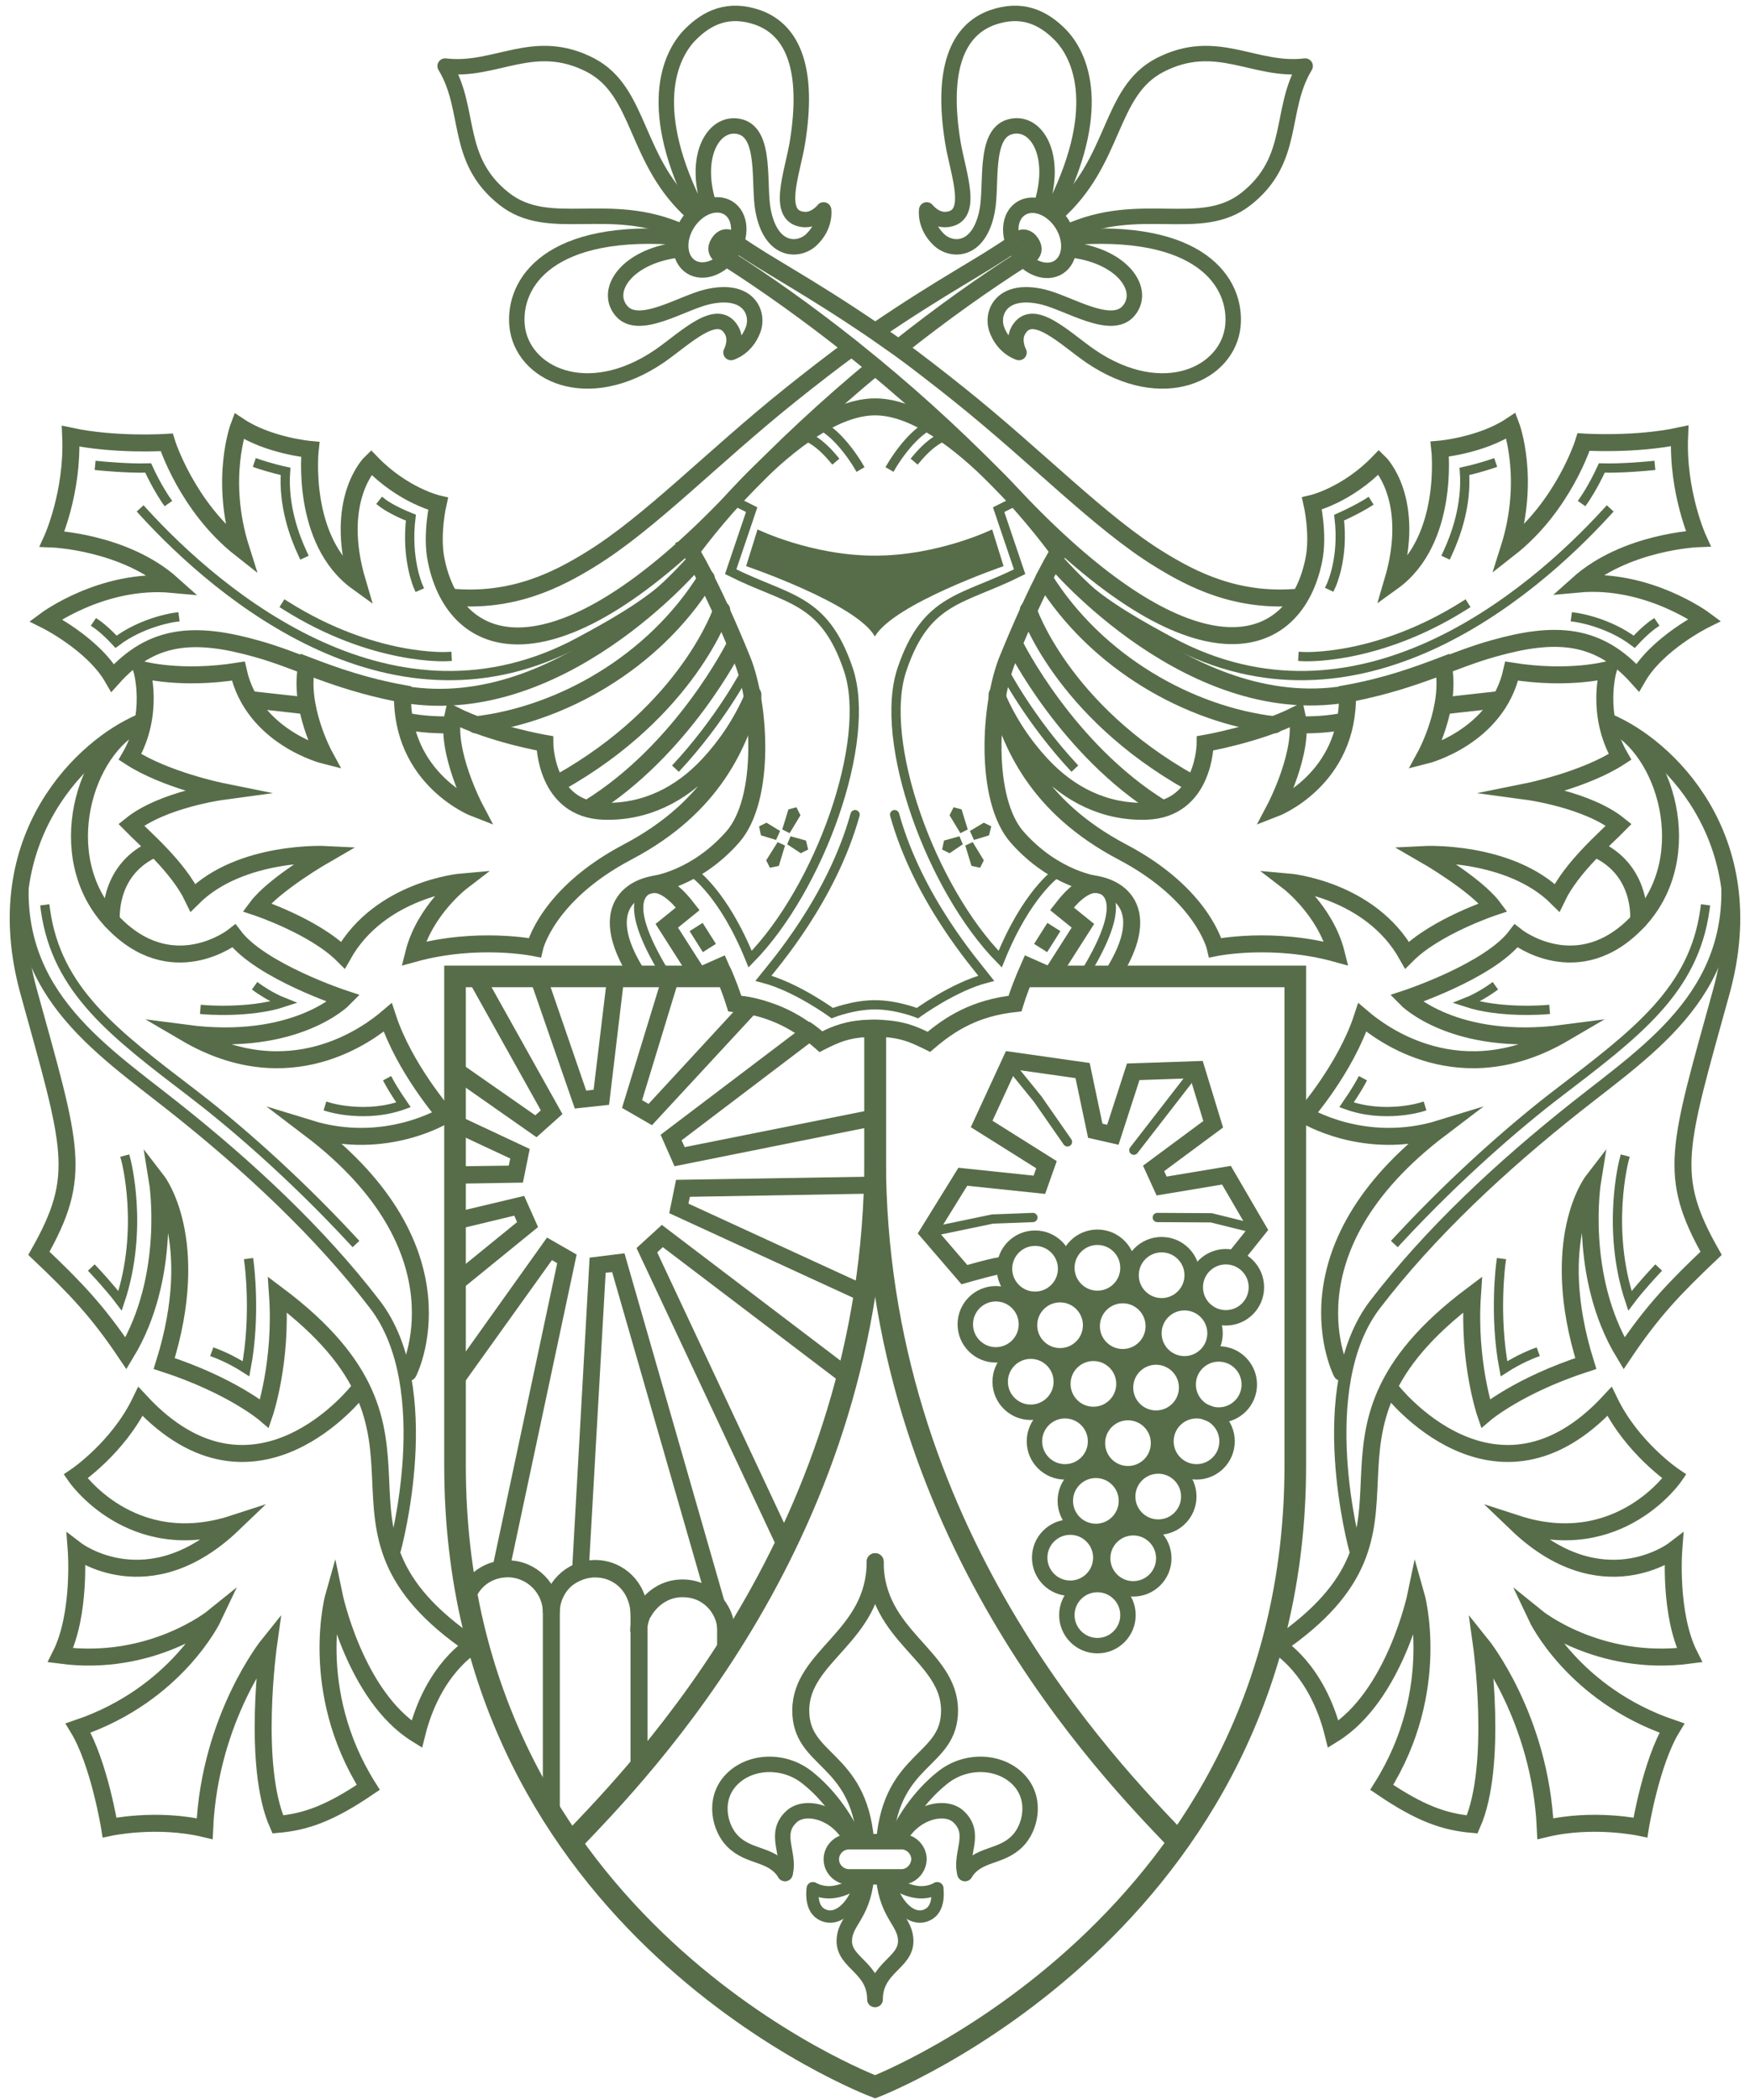
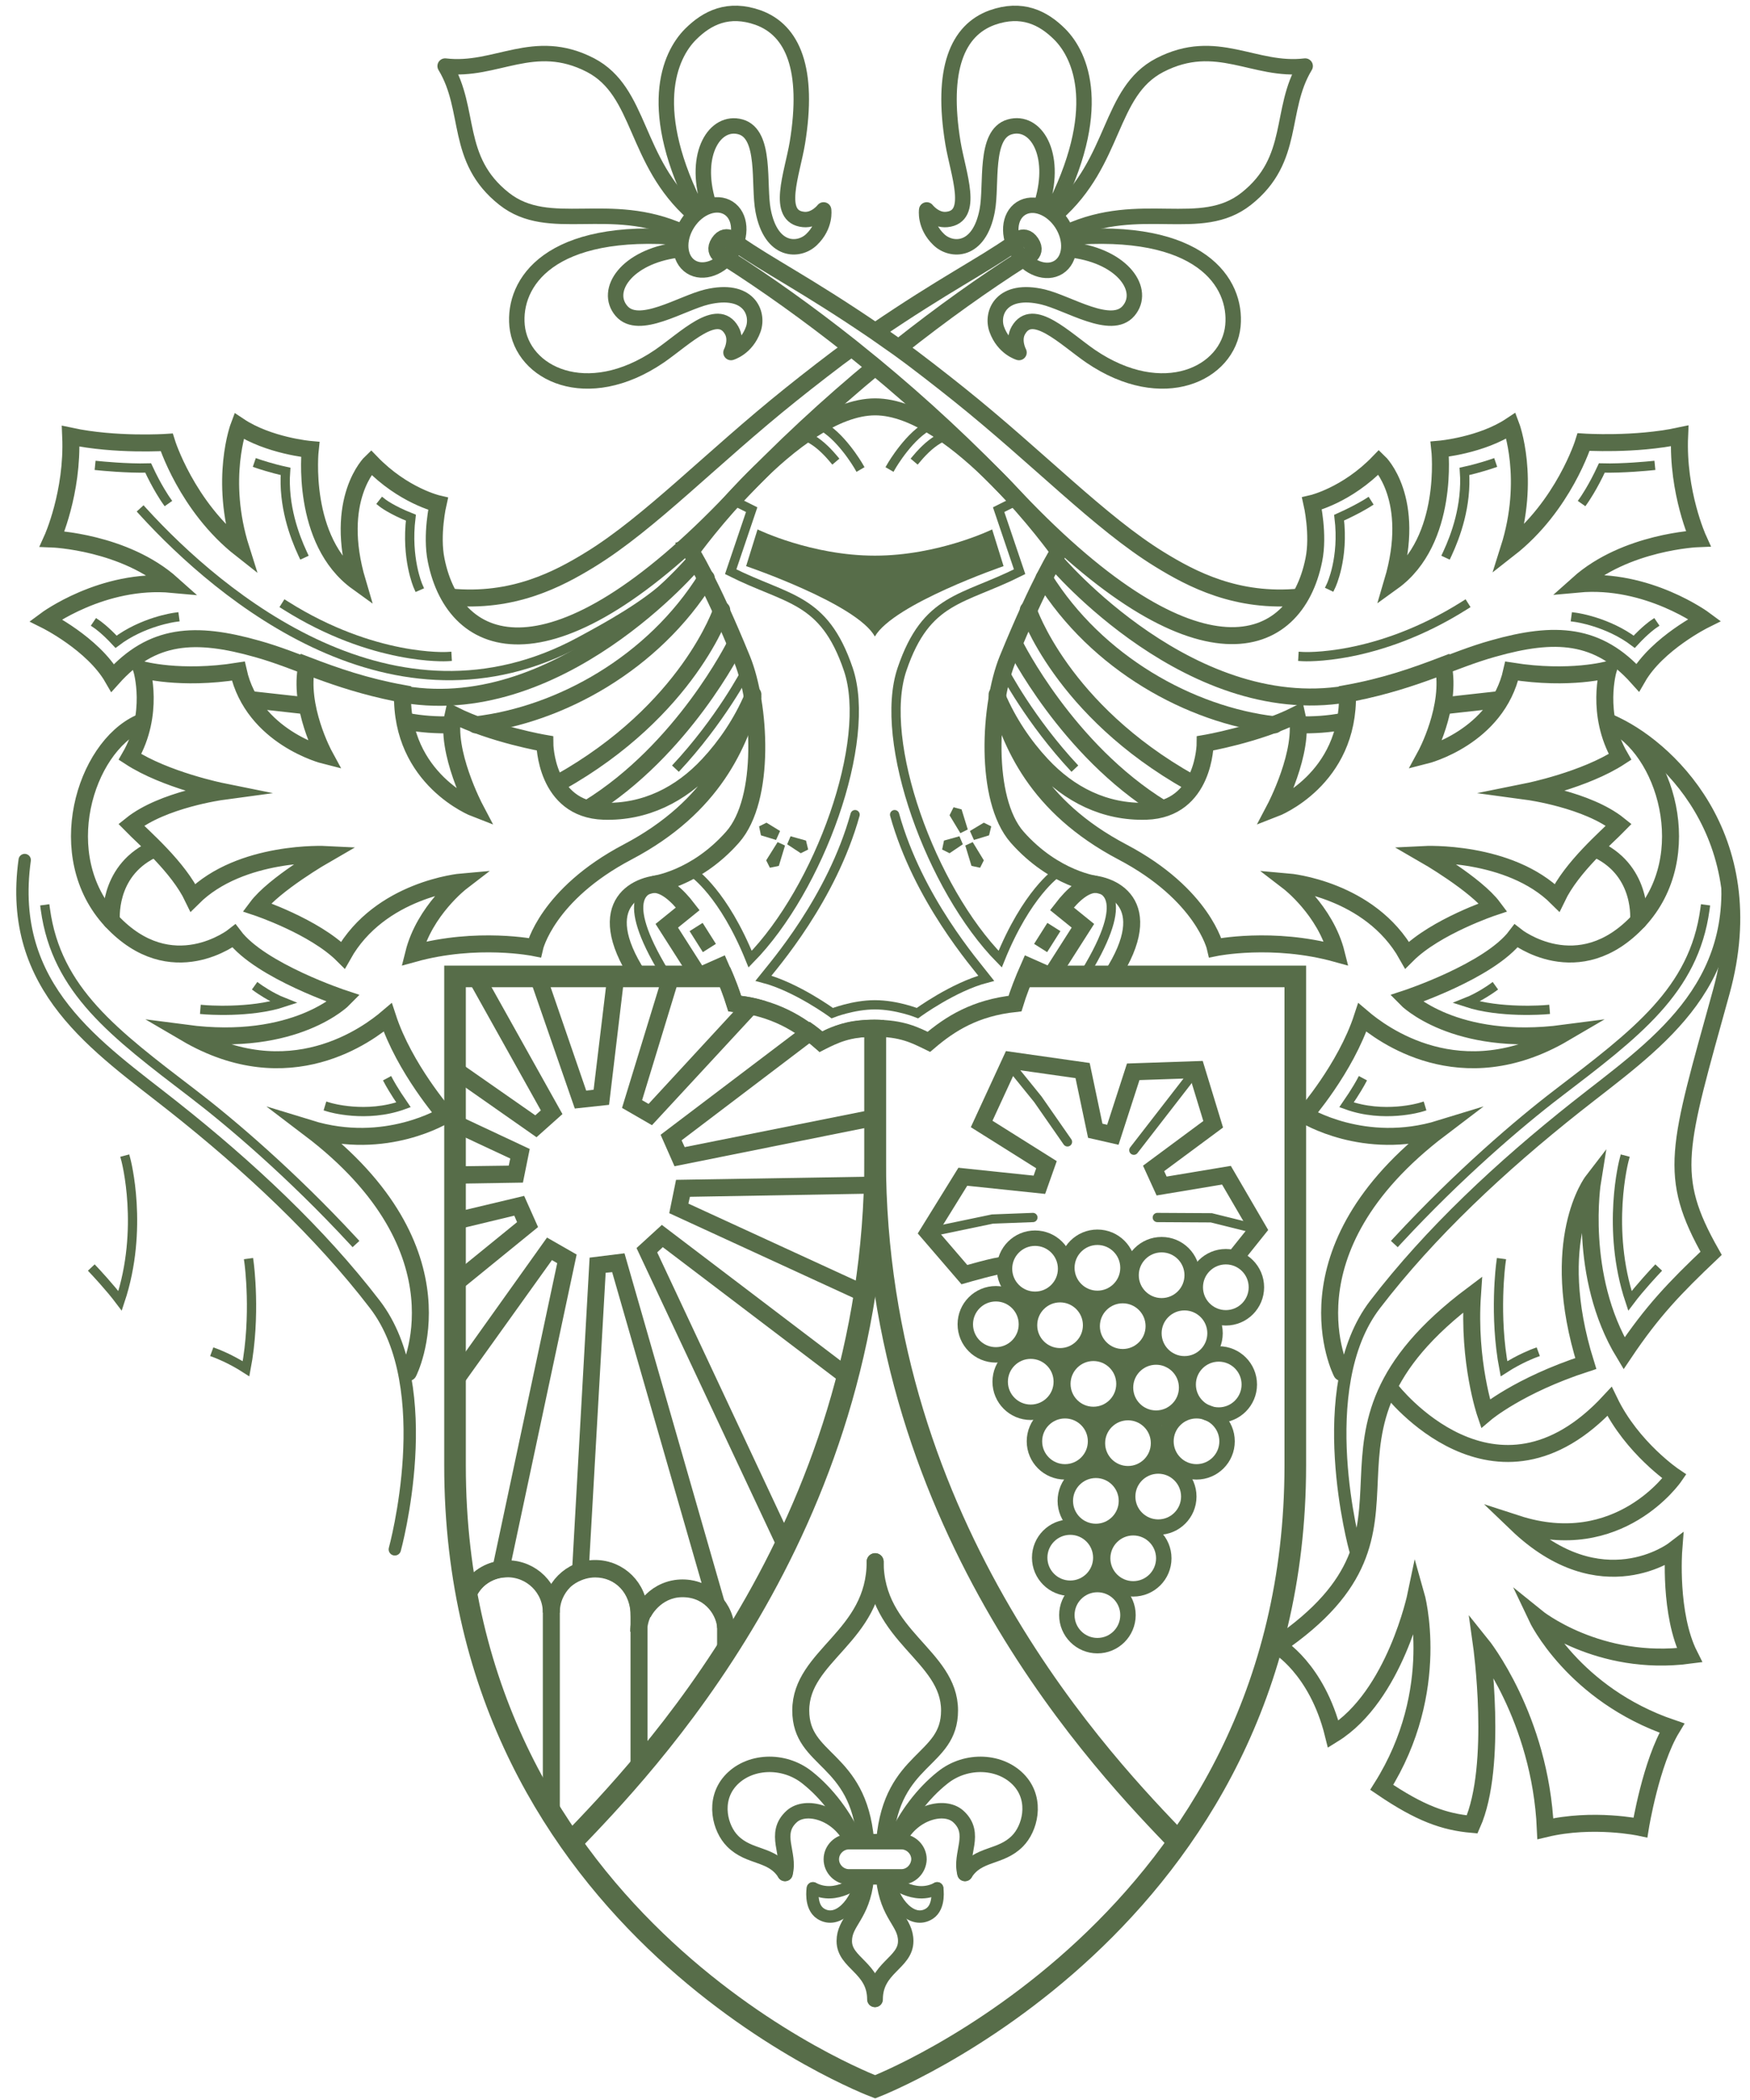
<svg xmlns="http://www.w3.org/2000/svg" version="1.0" id="Ebene_1" x="0px" y="0px" viewBox="0 0 566.9 680.3" style="enable-background:new 0 0 566.9 680.3;" xml:space="preserve">
  <style type="text/css">
	.st0{fill:none;stroke:#576D49;stroke-width:5.5;stroke-miterlimit:10;}
	.st1{fill:none;stroke:#576D49;stroke-width:5;stroke-linejoin:round;stroke-miterlimit:10;}
	.st2{fill:none;stroke:#576D49;stroke-width:5;stroke-linecap:round;stroke-linejoin:round;stroke-miterlimit:10;}
	.st3{fill:none;stroke:#576D49;stroke-width:5.5;stroke-linecap:round;stroke-miterlimit:10;}
	.st4{fill:none;stroke:#576D49;stroke-width:5;stroke-miterlimit:10;}
	.st5{fill:none;stroke:#576D49;stroke-width:4;stroke-linecap:round;stroke-miterlimit:10;}
	.st6{fill:none;stroke:#576D49;stroke-width:3;stroke-linecap:square;stroke-miterlimit:10;}
	.st7{fill:none;stroke:#576D49;stroke-width:3;stroke-miterlimit:10;}
	.st8{fill:none;stroke:#576D49;stroke-width:5;stroke-linecap:round;stroke-miterlimit:10;}
	.st9{fill:none;stroke:#576D49;stroke-width:7;stroke-miterlimit:10;}
	.st10{fill:none;stroke:#576D49;stroke-width:3;stroke-linecap:round;stroke-miterlimit:10;}
	.st11{fill:#576D49;}
	.st12{fill:none;stroke:#576D49;stroke-width:6;stroke-miterlimit:10;}
	.st13{fill:none;stroke:#576D49;stroke-width:3;stroke-linecap:square;stroke-linejoin:round;stroke-miterlimit:10;}
	.st14{fill:none;stroke:#576D49;stroke-width:3;stroke-linejoin:round;stroke-miterlimit:10;}
</style>
  <path class="st0" d="M283.8,118.6c-15,12.4-30.5,26.6-46.1,43.1c-58.7,61.8-90.4,49.6-96.4,19.8c-1.7-8.2,0.6-18.3,0.6-18.3  s-11.3-2.6-21.7-13.4c0,0-12.4,11.8-4.4,38.8c-18.6-13.4-15.3-43-15.3-43s-13.5-1.2-23.1-7.6c0,0-6.5,17.2,0.7,39.9  C60.4,164,54,143.3,54,143.3s-16.6,1.1-31.1-2c0.8,18.3-6,33.3-6,33.3s23.5,0.9,38.9,14.7c-22.6-2.1-41,11.6-41,11.6  s15.3,7.6,21.7,18.7c12.8-14.3,26.7-15.1,46.8-9.4c13.3,3.7,24.5,10.1,45.2,14.3c52,10.6,96.8-42.8,96.8-42.8" />
  <path class="st0" d="M283.4,107.5c22.3-15.2,34.8-21.4,44.9-28.5c0,0,3.2-4.1,5.7-0.3s-2.6,5.1-2.6,5.1  c-12.7,8.1-26.2,17.7-40.2,28.8" />
  <path class="st0" d="M145.8,193.4c20.4,2,35.1-5.8,45.5-12.2c19.2-11.8,39.3-32.9,64.9-53.4c5.6-4.5,14.6-11.5,19.5-15" />
  <path class="st0" d="M421.1,193.4c-20.4,2-35.1-5.8-45.5-12.2c-19.2-11.8-39.3-32.9-64.9-53.4c-5.6-4.5-14.6-11.5-19.5-15l-7.7-5.4  c-22.3-15.2-34.8-21.4-44.9-28.5c0,0-3.2-4.1-5.7-0.3s2.6,5.1,2.6,5.1c12.7,8.1,26.2,17.7,40.2,28.8l7.4,6  c15,12.4,30.5,26.6,46.1,43.1c58.7,61.8,90.4,49.6,96.4,19.8c1.7-8.2-0.6-18.3-0.6-18.3s11.3-2.6,21.7-13.4c0,0,12.4,11.8,4.4,38.8  c18.6-13.4,15.3-43,15.3-43s13.5-1.2,23.1-7.6c0,0,6.5,17.2-0.7,39.9c17.8-13.9,24.2-34.6,24.2-34.6s16.6,1.1,31.1-2  c-0.8,18.3,6,33.3,6,33.3s-23.5,0.9-38.9,14.7c22.6-2.1,41,11.6,41,11.6s-15.3,7.6-21.7,18.7c-12.8-14.3-26.7-15.1-46.8-9.4  c-13.3,3.7-24.5,10.1-45.2,14.3c-52,10.6-96.8-42.8-96.8-42.8" />
  <path class="st1" d="M340.6,69.1c17.4-33.4,9.6-51.1,2.7-58c-5.4-5.4-12.3-8.8-21.9-5.4c-11.3,4.1-16.6,16.8-12.7,40.6  c1.7,10.1,7.2,23.9-2,24.8c-3.8,0.4-6.5-3.1-6.5-3.1s-0.8,5.1,3.9,9.6c4,3.9,13.1,4.3,15.7-9.4c1.6-8.4-1.1-24.7,7.3-27.1  s15.3,8.7,10.5,24.6" />
  <path class="st2" d="M224.6,69.2c-19.3-17.1-16.7-39.4-33.3-48.1c-18.4-9.5-30.6,2.3-47.1,0.3c8.6,14.2,2.9,30.2,19.1,43  c14.7,11.6,34.1,0,57.7,10.7" />
  <path class="st1" d="M226.4,69.1c-17.4-33.4-9.6-51.1-2.7-58c5.4-5.4,12.3-8.8,21.9-5.4c11.3,4.1,16.6,16.8,12.7,40.6  c-1.7,10.1-7.2,23.9,2,24.8c3.8,0.4,6.5-3.1,6.5-3.1s0.8,5.1-3.9,9.6c-4,3.9-13.1,4.3-15.7-9.4c-1.6-8.4,1.1-24.7-7.3-27.1  c-8.3-2.3-15.3,8.7-10.5,24.6" />
  <path class="st3" d="M323,225c4.3,15.6,12.5,36.2,40.6,51c26.2,13.8,30.1,31,30.1,31s18.6-3.8,39.2,1.9c-3.5-14-15.5-23.2-15.5-23.2  s26.4,2.3,38.4,23.7c9.3-9.3,27.9-15.5,27.9-15.5c-5.6-7.5-22.3-17.1-22.3-17.1s27.5-1.4,43,14c4.8-10,15.9-19.4,20-23.6  c-10.2-8.2-29.4-10.8-29.4-10.8s18.3-3.7,29.8-11.2c-8.1-14-3.8-28.3-3.8-28.3s-12.4,3.5-31.3,0.5c-4.8,21.5-27.9,27.3-27.9,27.3  s8.6-15.8,5.7-29.2c-9.4,3.6-18.9,6.9-31,9.1c0.7,28-23.5,37.3-23.5,37.3s9.8-18.6,7.1-30.4c-12.7,6.4-29.7,9.3-29.7,9.3  s-0.1,21.4-19.1,22c-13.4,0.4-24.9-5.4-33.9-15.1c-5.6-6-10.8-13.6-14.4-22.1" />
  <path class="st3" d="M243.9,225c-4.3,15.6-12.5,36.2-40.6,51c-26.2,13.8-30.1,31-30.1,31s-18.6-3.8-39.2,1.9  c3.5-14,15.5-23.2,15.5-23.2s-26.4,2.3-38.4,23.7c-9.3-9.3-27.9-15.5-27.9-15.5c5.6-7.5,22.3-17.1,22.3-17.1s-27.5-1.4-43,14  c-4.8-10-15.9-19.4-20-23.6c10.2-8.2,29.4-10.8,29.4-10.8s-18.3-3.7-29.8-11.2c8.1-14,3.8-28.3,3.8-28.3s12.4,3.5,31.3,0.5  c4.8,21.5,27.9,27.3,27.9,27.3s-8.6-15.8-5.7-29.2c9.4,3.6,18.9,6.9,31,9.1c-0.7,28,23.5,37.3,23.5,37.3s-9.8-18.6-7.1-30.4  c12.7,6.4,29.7,9.3,29.7,9.3s0.1,21.4,19.1,22c13.4,0.4,24.9-5.4,33.9-15.1c5.6-6,10.8-13.6,14.4-22.1" />
  <path class="st1" d="M345.6,77c43.5-3.8,55.1,14.7,53.8,28.5c-1.5,15.5-22.6,25.9-46.1,9.9c-8.4-5.8-18.8-16.4-23.4-8.4  c-1.9,3.3,0.2,7.2,0.2,7.2s-5-1.4-7.2-7.5c-1.9-5.3,1.5-13.7,15-10.5c8.3,2,22.1,11.1,27.7,4.5c5.6-6.6-1.6-17.5-18.1-19.7" />
  <path class="st2" d="M342.1,69.4c19.6-17.2,16.9-39.6,33.6-48.3c18.4-9.5,30.6,2.3,47.1,0.3c-8.6,14.2-2.9,30.2-19.1,43  c-14.8,11.7-34.2-0.1-58,10.8" />
  <ellipse transform="matrix(0.84 -0.542 0.542 0.84 12.162 195.042)" class="st4" cx="336.9" cy="76.9" rx="8.5" ry="11.3" />
  <path class="st3" d="M521.7,234.2c17.2,7.3,49.9,36.4,35.9,87.1s-17.6,59.4-3.3,84.7c-11.9,11.3-19,18.7-28.2,32.4  c-15.2-25.1-10.2-55.8-10.2-55.8s-14.7,19.1-2.2,59.1c-21.8,7.1-32.5,16.2-32.5,16.2s-5.7-16.7-4.2-38.5  c-62.4,46.8-5.6,74.5-63.2,113.7c0,0,12.8,7.3,18.1,28.7c20-12.4,26.8-45.2,26.8-45.2s8.8,30.8-11.1,62.4  c12.5,8.5,20.3,11.2,29.3,12c8.5-19.1,3-58.3,3-58.3s19.1,23.7,20.7,59.7c15.5-3.7,30.8-0.4,30.8-0.4s3.4-21,10.2-32.2  c-32-10.9-43.8-35.9-43.8-35.9s20,16.2,49.5,12.3c-6.7-13.3-5.1-34.1-5.1-34.1s-23.4,17.9-50.9-8.5c33.2,10.8,51.1-15.3,51.1-15.3  s-13.7-9.2-21-24.3c-37.1,40-70.8-3.8-70.8-3.8" />
  <path class="st5" d="M558.9,278.6c5.8,41.7-23.7,60.5-48.2,79.9c-24.5,19.4-47.4,40.8-65.2,64c-20.9,27.1-6.5,79.4-6.5,79.4" />
  <path class="st3" d="M521.7,234.2c17.7,8,28.6,43.2,9.1,64.1c-19.5,20.9-39.7,4.9-39.7,4.9c-8.6,11.4-35.6,20.3-35.6,20.3  s15.5,15.9,51.2,11.2c-33.6,19.7-59.3,0.1-65.4-5.1c-5.4,16.5-18.6,31.6-18.6,31.6s19.2,12,43.9,4.4c-52.3,39.7-32,79-32,79" />
  <path class="st3" d="M517.8,275.4c14.6,7.2,13,22.9,13,22.9" />
  <path class="st3" d="M333.1,197.6c0,0,10.7,32.4,52.6,55.9" />
  <path class="st3" d="M420.6,234.8c5,0.1,9.8-0.2,14.4-1.1" />
  <path class="st3" d="M338.2,187.3c17.1,27.5,47.3,44.3,74.7,47.5" />
  <path class="st3" d="M328.8,209c0,0,16.8,33.9,47.5,52.8" />
-   <path class="st6" d="M520.6,165.8c-25,27.4-81.2,74.6-141.5,42c-8.3-4.5-21.3-11.5-29.7-19.6" />
  <path class="st7" d="M325.3,217.4c0,0,8.3,16,22.9,31.6" />
  <path class="st6" d="M442.9,163c0,0-3.3,2.1-9.1,4.7c1.6,13.2-2.6,22-2.6,22" />
  <path class="st6" d="M483.1,150.3c0,0-4.1,1.4-8.7,2.4c0.8,11.1-2.9,21-5.5,26.6" />
  <path class="st6" d="M534.6,150.9c0,0-8.9,0.9-15.7,0.7c-2.9,6.3-5.7,10.3-5.7,10.3" />
  <path class="st6" d="M535.5,202.3c0,0-2.5,1.7-6.1,5.6c-8.6-6.5-18.9-7.9-18.9-7.9" />
  <path class="st6" d="M483.2,320.2c0,0-3.9,2.8-8.2,4.5c10.9,3.6,25.5,2.4,25.5,2.4" />
  <path class="st6" d="M440.8,350.6c0,0-1.5,2.8-4.6,7.3c12.1,4.4,24,0.8,24,0.8" />
  <path class="st6" d="M526.1,375.8c0,0-5.9,22.2,1.9,45.6c3.3-4.4,8.3-9.7,8.3-9.7" />
  <path class="st6" d="M486.2,409.2c0,0-2.3,16.9,1,34.2c5.1-3.3,9.7-5,9.7-5" />
  <path class="st6" d="M552.3,294.6c-3.6,26.3-22.3,40.2-47.8,59.7c-12.3,9.4-31.9,26.1-51.8,47.6" />
  <path class="st6" d="M474.3,196.2c-28.4,17.9-52.2,16.5-52.2,16.5" />
  <path class="st1" d="M221.3,77c-43.5-3.8-55.1,14.7-53.8,28.5c1.5,15.5,22.6,25.9,46.1,9.9c8.4-5.8,18.8-16.4,23.4-8.4  c1.9,3.3-0.2,7.2-0.2,7.2s5-1.4,7.2-7.5c1.9-5.3-1.5-13.7-15-10.5c-8.3,2-22.1,11.1-27.7,4.5s1.6-17.5,18.1-19.7" />
  <path class="st8" d="M480.9,226.4" />
  <path class="st8" d="M472.3,228.5" />
  <line class="st3" x1="468.9" y1="228.5" x2="485.1" y2="226.7" />
-   <path class="st3" d="M45.2,234.2c-17.2,7.3-49.9,36.4-35.9,87.1s17.6,59.4,3.3,84.7c11.9,11.3,19,18.7,28.2,32.4  c15.2-25.1,10.2-55.8,10.2-55.8s14.7,19.1,2.2,59.1c21.8,7.1,32.5,16.2,32.5,16.2s5.7-16.7,4.2-38.5c62.4,46.8,5.6,74.5,63.2,113.7  c0,0-12.8,7.3-18.1,28.7c-20-12.4-26.8-45.2-26.8-45.2s-8.8,30.8,11.1,62.4c-12.5,8.5-20.3,11.2-29.3,12c-8.5-19.1-3-58.3-3-58.3  s-19.1,23.7-20.7,59.7c-15.5-3.7-30.8-0.4-30.8-0.4s-3.4-21-10.2-32.2c32-10.9,43.8-35.9,43.8-35.9s-20,16.2-49.5,12.3  c6.7-13.3,5.1-34.1,5.1-34.1s23.4,17.9,50.9-8.5c-33.2,10.8-51.1-15.3-51.1-15.3s13.7-9.2,21-24.3c37.1,40,70.8-3.8,70.8-3.8" />
  <path class="st5" d="M8,278.6c-5.8,41.7,23.7,60.5,48.2,79.9s47.4,40.8,65.2,64c20.9,27.1,6.5,79.4,6.5,79.4" />
  <path class="st3" d="M45.2,234.2c-17.7,8-28.6,43.2-9.1,64.1c19.5,20.9,39.7,4.9,39.7,4.9c8.6,11.4,35.6,20.3,35.6,20.3  s-15.5,15.9-51.2,11.2c33.6,19.7,59.3,0.1,65.4-5.1c5.4,16.5,18.6,31.6,18.6,31.6s-19.2,12-43.9,4.4c52.3,39.7,32,79,32,79" />
  <path class="st3" d="M49.1,275.4c-14.6,7.2-13,22.9-13,22.9" />
  <path class="st3" d="M233.8,197.6c0,0-10.7,32.4-52.6,55.9" />
  <path class="st3" d="M146.3,234.8c-5,0.1-9.8-0.2-14.4-1.1" />
  <path class="st3" d="M228.8,187.3c-17.1,27.5-47.3,44.3-74.7,47.5" />
  <path class="st3" d="M238.1,209c0,0-16.8,33.9-47.5,52.8" />
  <path class="st6" d="M46.4,165.8c25,27.4,81.2,74.6,141.5,42c8.3-4.5,21.3-11.5,29.7-19.6" />
  <path class="st7" d="M241.7,217.4c0,0-8.3,16-22.9,31.6" />
  <path class="st6" d="M124,163c0,0,2.8,2.2,9.1,4.7c-1.6,13.2,2.3,22.1,2.3,22.1" />
  <path class="st6" d="M83.8,150.3c0,0,4.1,1.4,8.7,2.4c-0.8,11.1,2.9,21,5.5,26.6" />
  <path class="st6" d="M32.3,150.9c0,0,8.9,0.9,15.7,0.7c2.9,6.3,5.7,10.3,5.7,10.3" />
  <path class="st6" d="M31.5,202.3c0,0,2.5,1.7,6.1,5.6c8.6-6.5,18.9-7.9,18.9-7.9" />
  <path class="st6" d="M83.7,320.2c0,0,3.9,2.8,8.2,4.5c-10.9,3.6-25.5,2.4-25.5,2.4" />
  <path class="st6" d="M126.1,350.6c0,0,1.5,2.8,4.6,7.3c-12.1,4.4-24,0.8-24,0.8" />
  <path class="st6" d="M40.8,375.8c0,0,5.9,22.2-1.9,45.6c-3.3-4.4-8.3-9.7-8.3-9.7" />
  <path class="st6" d="M80.7,409.2c0,0,2.3,16.9-1,34.2c-5.1-3.3-9.7-5-9.7-5" />
  <path class="st6" d="M14.7,294.6c3.6,26.3,22.3,40.2,47.8,59.7c12.3,9.4,31.9,26.1,51.8,47.6" />
  <path class="st6" d="M92.6,196.2c28.4,17.9,52.2,16.5,52.2,16.5" />
  <path class="st8" d="M86.1,226.4" />
  <path class="st8" d="M94.7,228.5" />
  <line class="st3" x1="98" y1="228.5" x2="81.8" y2="226.7" />
  <ellipse transform="matrix(0.542 -0.84 0.84 0.542 40.657 228.437)" class="st4" cx="230" cy="76.9" rx="11.3" ry="8.5" />
  <path class="st9" d="M331.7,316.3h87.9c0,0,0,95.7,0,158.4c0,148.8-136.1,201.3-136.1,201.3s-136.1-51.1-136.1-201.3  c0-55.2,0-158.4,0-158.4h87.9" />
  <path class="st9" d="M283.5,333v42.5c0,120.6-76,197.9-98.2,221.1" />
  <path class="st9" d="M283.5,333v42.5c0,120.6,76,197.9,98.2,221.1" />
  <path class="st8" d="M280.6,608.7c-1.3,12-7.1,13.8-7.1,20.1c0,7.2,9.9,8.6,9.9,18.9" />
  <path class="st3" d="M283.5,505.9c0,24.3-24.1,30.3-24.1,48.2c0,16.7,18.6,14.9,21,42.1" />
  <path class="st5" d="M279,608.6c-1.4,7.8-7.6,14.9-13.2,11.3c-3.5-2.3-2.5-8.2-2.5-8.2" />
  <path class="st8" d="M254.3,606.9c-4.2-6.7-11.5-4.9-17-10.5c-4-4-6.4-13-0.8-19.4c5.9-6.7,17.3-7.4,25.1-1.1  c6.3,5,12.1,12.6,15.3,20.3" />
  <path class="st8" d="M254.3,606.9c1.8-6.4-4-12.9,2.2-18.5c4.5-4,14.6-1.3,19,7.1" />
  <path class="st5" d="M263.4,611.7c7.5,4,15-2.6,15-2.6" />
  <path class="st4" d="M292,608h-17c-3.1,0-5.7-2.6-5.7-5.7l0,0c0-3.1,2.6-5.7,5.7-5.7h17c3.1,0,5.7,2.6,5.7,5.7l0,0  C297.6,605.4,295.1,608,292,608z" />
  <path class="st8" d="M286.3,608.7c1.3,12,7.1,13.8,7.1,20.1c0,7.2-9.9,8.6-9.9,18.9" />
  <path class="st3" d="M283.5,505.9c0,24.3,24.1,30.3,24.1,48.2c0,16.7-18.6,14.9-21,42.1" />
  <path class="st5" d="M287.9,608.6c1.4,7.8,7.6,14.9,13.2,11.3c3.5-2.3,2.5-8.2,2.5-8.2" />
  <path class="st8" d="M312.6,606.9c4.2-6.7,11.5-4.9,17-10.5c4-4,6.4-13,0.8-19.4c-5.9-6.7-17.3-7.4-25.1-1.1  c-6.3,5-12.1,12.6-15.3,20.3" />
  <path class="st8" d="M312.6,606.9c-1.8-6.4,4-12.9-2.2-18.5c-4.5-4-14.6-1.3-19,7.1" />
  <path class="st5" d="M303.6,611.7c-7.5,4-15-2.6-15-2.6" />
  <circle class="st4" cx="367.1" cy="504.8" r="9.9" />
  <line class="st10" x1="387.6" y1="346.4" x2="367.3" y2="372.6" />
  <polyline class="st10" points="406.1,397.9 392.4,394.5 374.9,394.4 " />
  <path class="st0" d="M325,409.9c-1.5-0.2-12.6,3-12.6,3l-11.7-13.6l11.2-18.1l24.8,2.6l2.3-6.5L318,364.1l9.5-20.6l23.2,3.3  l4.1,19.5l5.7,1.3l6.6-20.4l20.5-0.7l5.4,17.7l-19.3,14.3l2.6,5.7l21-3.5l10.2,17.5l-7.2,9" />
  <circle class="st4" cx="355.5" cy="523.2" r="9.9" />
  <circle class="st4" cx="346.7" cy="504.6" r="9.9" />
  <circle class="st4" cx="355" cy="486.2" r="9.9" />
  <circle class="st4" cx="345" cy="466.9" r="9.9" />
  <circle class="st4" cx="375.2" cy="484.8" r="9.9" />
  <circle class="st4" cx="383.7" cy="431.9" r="9.9" />
  <circle class="st4" cx="394.8" cy="448.5" r="9.9" />
  <circle class="st4" cx="397.1" cy="417" r="9.9" />
  <circle class="st4" cx="335.3" cy="411" r="9.9" />
  <circle class="st4" cx="355.5" cy="410.7" r="9.9" />
  <circle class="st4" cx="376.3" cy="413.1" r="9.9" />
  <circle class="st4" cx="322.6" cy="429" r="9.9" />
  <circle class="st4" cx="333.9" cy="447.6" r="9.9" />
  <circle class="st4" cx="343.4" cy="429.3" r="9.9" />
  <circle class="st4" cx="363.7" cy="429.6" r="9.9" />
  <circle class="st4" cx="374.5" cy="449.5" r="9.9" />
  <circle class="st4" cx="387.6" cy="466.9" r="9.9" />
  <circle class="st4" cx="365.4" cy="467.5" r="9.9" />
  <circle class="st4" cx="354.2" cy="448.3" r="9.9" />
  <polyline class="st10" points="302.8,398.8 321.5,394.9 334.6,394.4 " />
  <polyline class="st10" points="326.4,344 336.2,356.1 345.8,369.9 " />
  <g>
    <path class="st11" d="M196.4,318.9l-4.1,34.1l-2.4,0.3L178.1,319L196.4,318.9 M202.6,313.4l-32.2,0.1l15.8,45.6l11.1-1.2   L202.6,313.4L202.6,313.4z" />
  </g>
  <g>
    <path class="st11" d="M232.9,318.8c0.6,1.5,1.4,3.5,2,5.4l1.1,3.4l1.6,0.2l-27.5,29.8l-2.1-1.2l11.4-37.4L232.9,318.8 M236.5,313.3   l-21.1,0.2l-13.9,45.4l9.7,5.6l37.1-40.1c0,0-4.1-1.4-8.2-1.8C238.6,317.8,236.5,313.3,236.5,313.3L236.5,313.3z" />
  </g>
  <g>
    <path class="st11" d="M281,335.9l-0.2,23.9l-59,11.8l-1-2.2l41.5-31.5c0.2,0.2,0.3,0.3,0.3,0.3l2.9,2.6l3.4-1.9c0,0,3.6-2,8.2-2.7   C278.5,336.1,279.7,336,281,335.9 M283.3,330.3c-1.8,0-4.2,0.1-6.9,0.5c-5.7,0.9-10,3.3-10,3.3s-1.6-1.4-4.1-3.1l-48.3,36.6   l4.5,10.2l67.7-13.6l0.2-33.8C286.5,330.5,285.3,330.3,283.3,330.3L283.3,330.3z" />
  </g>
  <g>
    <path class="st11" d="M280.6,386.7l-0.5,16.8l-2.3,11.6L223,389.9l0.5-2.2L280.6,386.7 M286.3,381.1l-67.3,1.1l-2.2,10.8l65.2,30   l3.7-18.9L286.3,381.1L286.3,381.1z" />
  </g>
  <g>
    <path class="st11" d="M214.7,404l56.6,43l-6.3,22.2l-10.8,24.6l-41.3-88.1L214.7,404 M214.4,396.8l-8.2,7.5L254.4,507l15.8-36   l7.5-26.1L214.4,396.8L214.4,396.8z" />
  </g>
  <g>
    <path class="st11" d="M198.3,412.1l29,100.8c-1.8-0.7-3.9-1.1-6.2-1.1c-5.6,0-9.7,2.6-12.4,5.4c-2.3-7-8.4-11.7-16-11.7   c-0.6,0-1.2,0-1.8,0.1l5.3-93.3L198.3,412.1 M202.3,406l-11.3,1.4l-5.7,101.7l-0.1,4.6c0,0,3.2-2.7,7.6-2.7c6.5,0,11.5,5,11.5,12.6   c0,2.5,0.5,3.4,1.1,3.4c1.3,0,3.2-3.3,3.2-3.3l2.2,0.1c0,0,3.1-6.4,10.3-6.4c7.9,0,11.2,6.7,11.2,10.1l3-6.7l-0.7-2.4L202.3,406   L202.3,406z" />
  </g>
  <g>
    <path class="st11" d="M178.8,408.2l1.7,1L159.9,506c-2.7,0.7-5.2,2.1-7.2,4l-2-15.5l-0.9-22.8l0.5-23.7L178.8,408.2 M177.2,400.9   l-32.3,45.3l-0.5,25.5l0.9,23.2l3.2,24.2c0,0,0.7,0.8,1.9,0.8c1.1,0,2.7-0.7,4.4-3.6c3.2-5.4,8.6-5.4,9.7-5.4l0.7-3l21.6-101.5   L177.2,400.9L177.2,400.9z" />
  </g>
  <g>
    <path class="st11" d="M166.6,393.8l0.9,2.1l-17.7,14.4l0.2-12.5L166.6,393.8 M169.8,387.4l-25.2,6l-0.4,28.6l30.1-24.5L169.8,387.4   L169.8,387.4z" />
  </g>
  <g>
    <path class="st11" d="M149.7,368l15.6,7.3l-0.5,2.3l-15.1,0.2L149.7,368 M144.3,359.4l-0.1,24.1l25.2-0.4l2.2-10.9L144.3,359.4   L144.3,359.4z" />
  </g>
  <g>
    <path class="st11" d="M149.9,318.7l2.4,0l22.9,41l-1.8,1.6l-23.5-16.4V318.7 M144.4,313.1v34.7l29.4,20.6l8.4-7.5l-26.6-47.6   L144.4,313.1L144.4,313.1z" />
  </g>
  <path class="st0" d="M206.9,528.6c0-7.8,6.3-14.2,14.2-14.2c7.8,0,14.2,6.3,14.2,14.2" />
  <path class="st0" d="M151.6,516.2c2.3-4.7,7.1-8,12.8-8c7.8,0,14.2,6.3,14.2,14.2" />
  <line class="st12" x1="235.3" y1="525.8" x2="235.3" y2="534.3" />
  <path class="st0" d="M178.6,588.1v-65.8c0-7.8,6.3-14.2,14.2-14.2c7.8,0,14.2,6.3,14.2,14.2v50.9l-21.8,23.6L178.6,588.1z" />
  <path class="st3" d="M283.5,131.8c26.1,0,59.5,46.8,59.5,46.8s-6.1,9.3-16.6,35c-5.9,14.5-7.7,45.3,3.1,57.6  c12.1,13.7,25.7,15.3,25.7,15.3c-3.7-0.1-7.5,3.1-11.2,7.9l6.8,5.5l-10.4,16.3l-7-3.1c-2,4.5-3.6,8.7-4.6,12  c-12.9,1.4-21,6.5-27.9,12.4c-4.5-2.2-8.7-4.4-17.5-4.4s-13,2.2-17.5,4.4c-6.9-5.9-15-11-27.9-12.4c-1-3.2-2.6-7.5-4.6-12l-7,3.1  l-10.4-16.3l6.8-5.5c-3.6-4.7-7.5-8-11.2-7.9c0,0,13.6-1.6,25.7-15.3c10.9-12.3,9-43.1,3.1-57.6c-10.5-25.7-16.6-35-16.6-35  S257.4,131.8,283.5,131.8z" />
  <path class="st7" d="M236.9,161.8l6.6,3.3l-6.8,20.1c18.5,9.3,30.2,8.3,38.1,31.6c7.9,23.3-9.4,71.1-31.8,93.9  c-8.6-21.3-18.3-27.9-18.3-27.9" />
  <path class="st3" d="M215.8,286.2c-8.8-0.4-24.4,6.2-9,30" />
  <path class="st13" d="M265.4,137.6c6.7,3.1,12.6,13.2,12.6,13.2" />
  <path class="st13" d="M261.8,141.7c3,1.4,5.8,4.1,8,6.7" />
  <path class="st14" d="M213.8,287.5c-5.5-0.5-13.6,3.9,2.9,29.9" />
  <line class="st1" x1="225.5" y1="300.3" x2="229.8" y2="307.1" />
  <path class="st7" d="M330.1,161.8l-6.6,3.3l6.8,20.1c-18.5,9.3-30.2,8.3-38.1,31.6c-7.9,23.3,9.4,71.1,31.8,93.9  c8.6-21.3,18.3-27.9,18.3-27.9" />
  <path class="st3" d="M351.1,286.2c8.8-0.4,24.4,6.2,9,30" />
  <path class="st13" d="M301.5,137.6c-6.7,3.1-12.6,13.2-12.6,13.2" />
  <path class="st13" d="M305.1,141.7c-3,1.4-5.8,4.1-8,6.7" />
  <path class="st14" d="M353.1,287.5c5.5-0.5,13.6,3.9-2.9,29.9" />
  <line class="st1" x1="341.4" y1="300.3" x2="337.1" y2="307.1" />
  <path class="st10" d="M289.8,263.9c7.6,27.3,26.2,48.5,29.7,53c-10.7,2.8-22.3,11.3-22.3,11.3s-6.7-2.7-13.8-2.7  c-7,0-13.8,2.7-13.8,2.7s-11.6-8.5-22.3-11.3c3.5-4.4,22.1-25.7,29.7-53" />
-   <polygon class="st11" points="255.8,269.9 253.4,268.7 255.4,262.2 258,261.5 259.3,264.1 " />
  <polygon class="st11" points="251.9,272.8 254.3,273.9 252.3,280.5 249.4,281.1 248.2,278.7 " />
  <polygon class="st11" points="255,273.5 256.1,270.9 261.1,272.3 261.8,275.2 259.4,276.4 " />
  <polygon class="st11" points="252.7,269.2 251.4,272.1 246.5,270.6 245.9,267.7 248.3,266.5 " />
  <polygon class="st11" points="311.1,269.9 313.5,268.7 311.5,262.2 308.9,261.5 307.6,264.1 " />
  <polygon class="st11" points="315.1,272.8 312.7,273.9 314.7,280.5 317.5,281.1 318.7,278.7 " />
  <polygon class="st11" points="311.9,273.5 310.8,270.9 305.8,272.3 305.2,275.2 307.6,276.4 " />
  <polygon class="st11" points="314.2,269.2 315.5,272.1 320.4,270.6 321.1,267.7 318.7,266.5 " />
  <path class="st11" d="M325.1,183.4c0,0-35.6,12.2-41.7,22.8c-5.8-10.6-41.7-22.8-41.7-22.8l3.7-11.9c0,0,17.4,8.5,38,8.5  s38-8.5,38-8.5L325.1,183.4z" />
</svg>